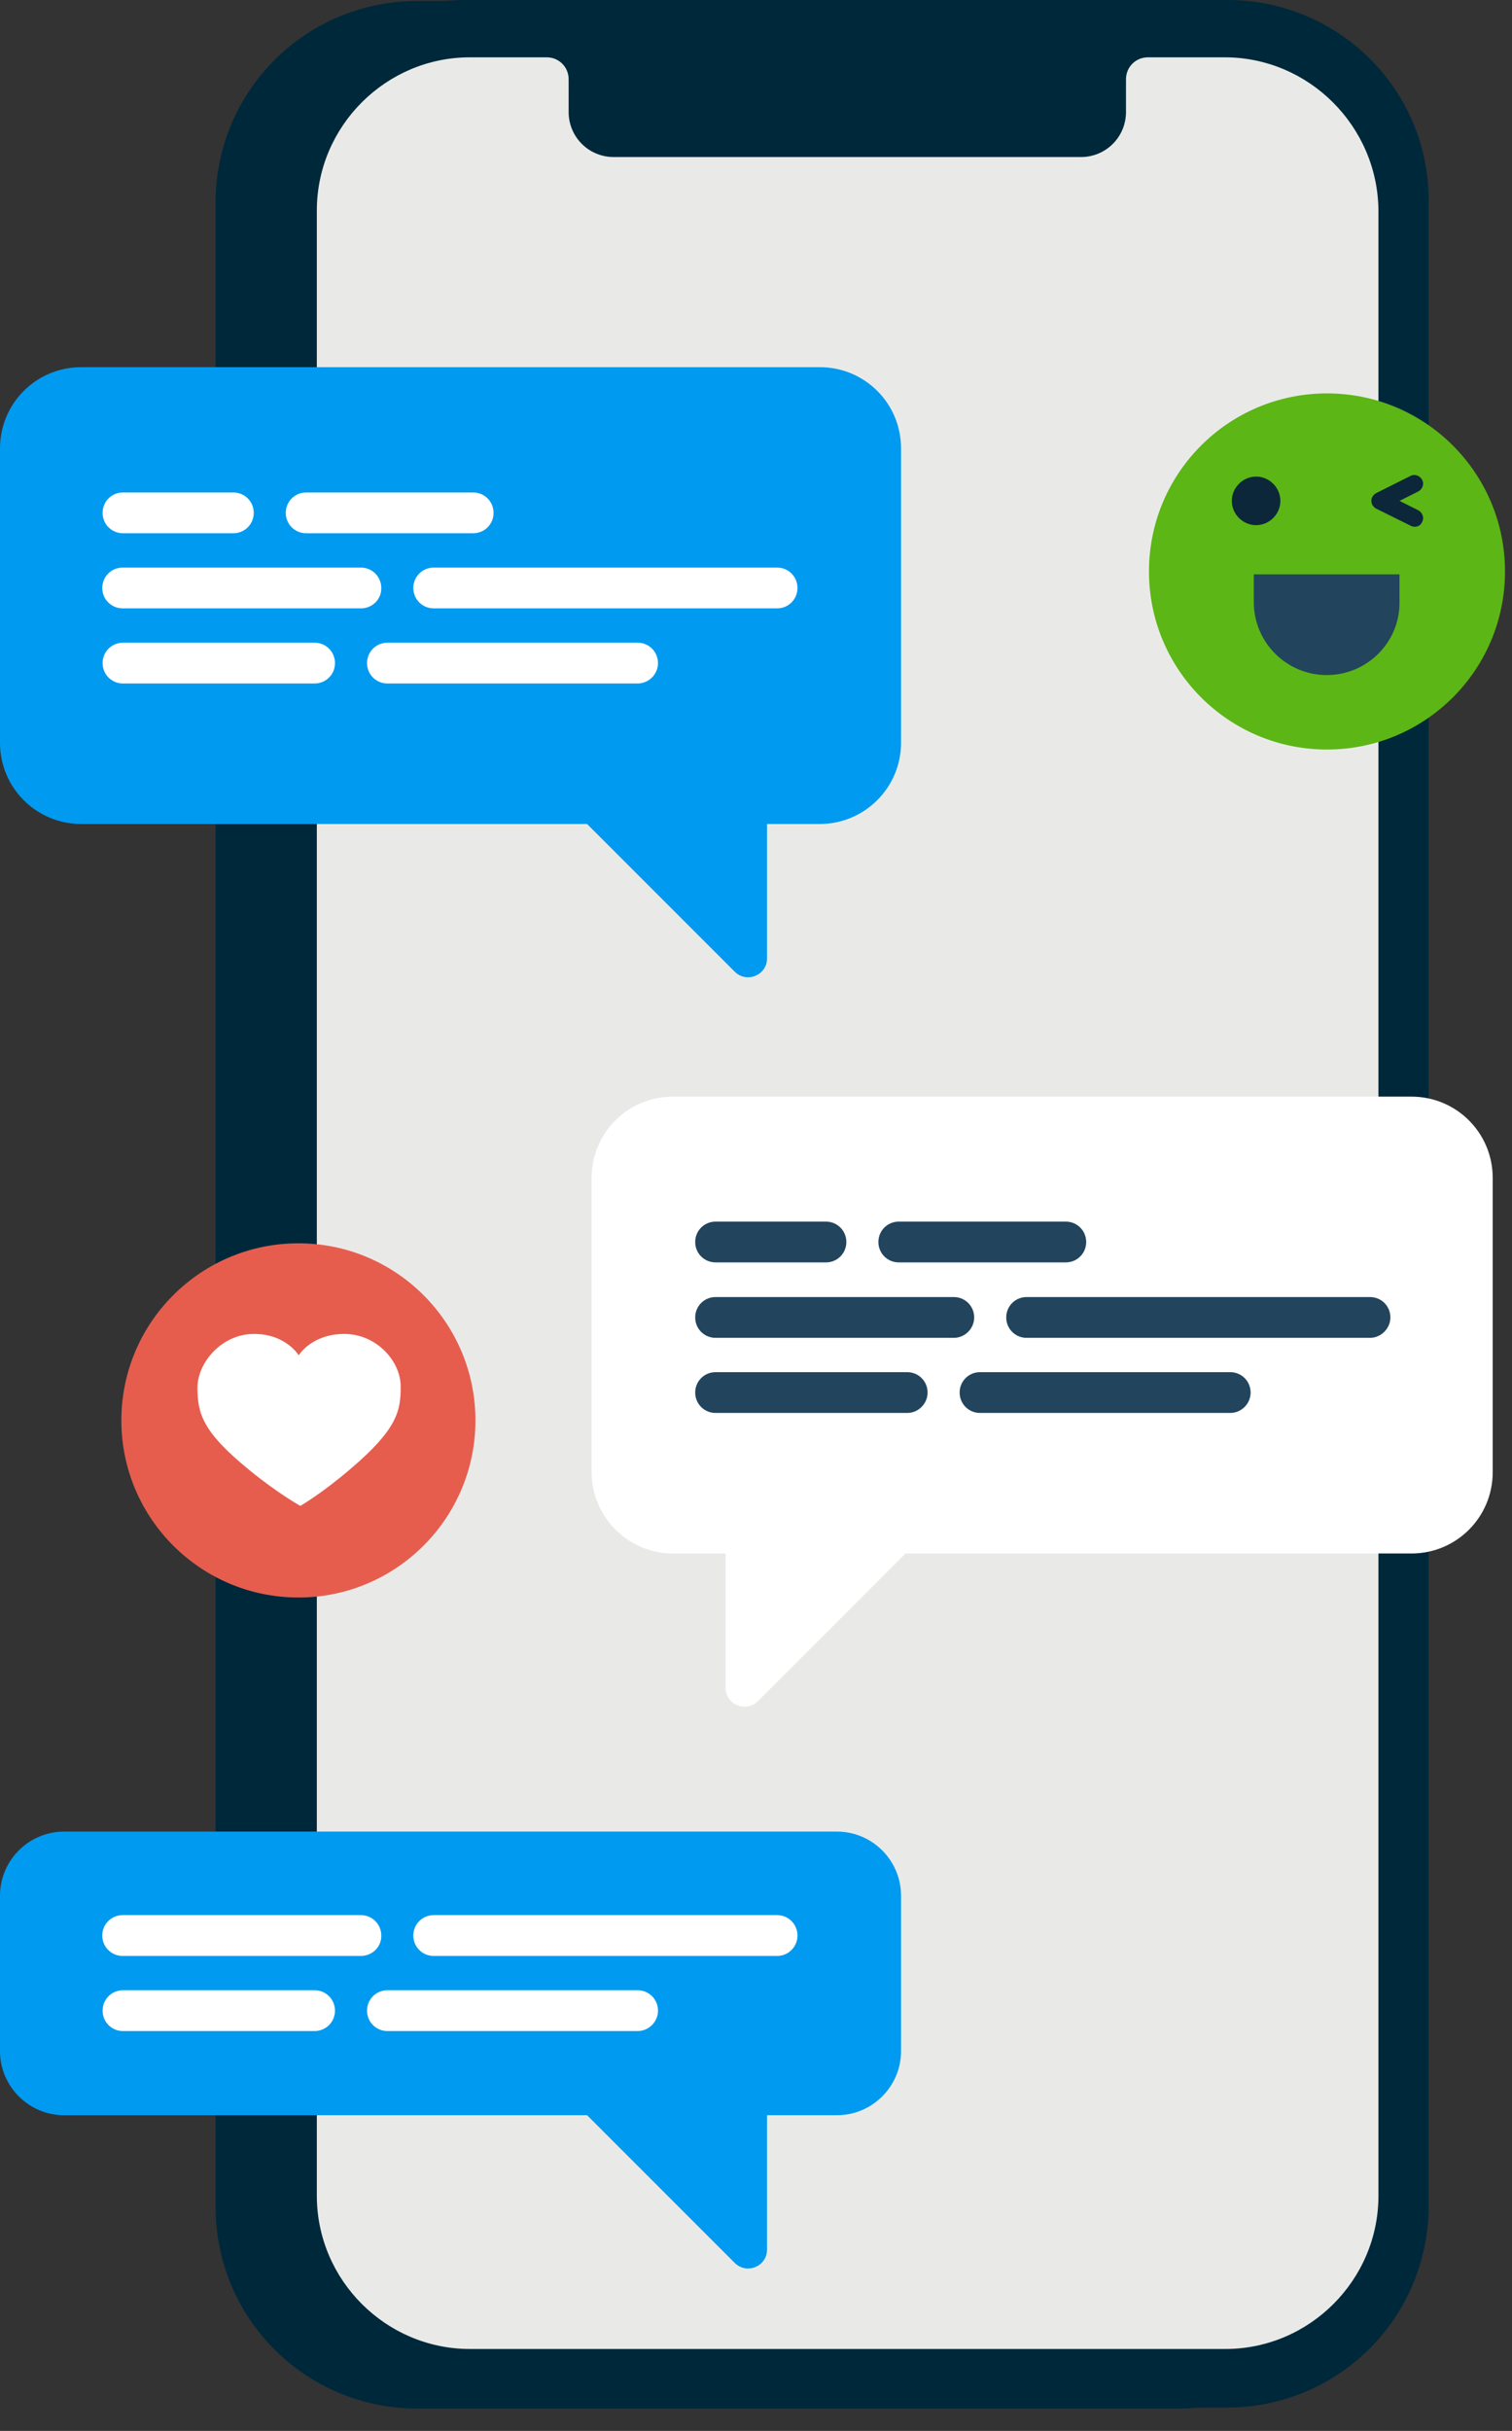
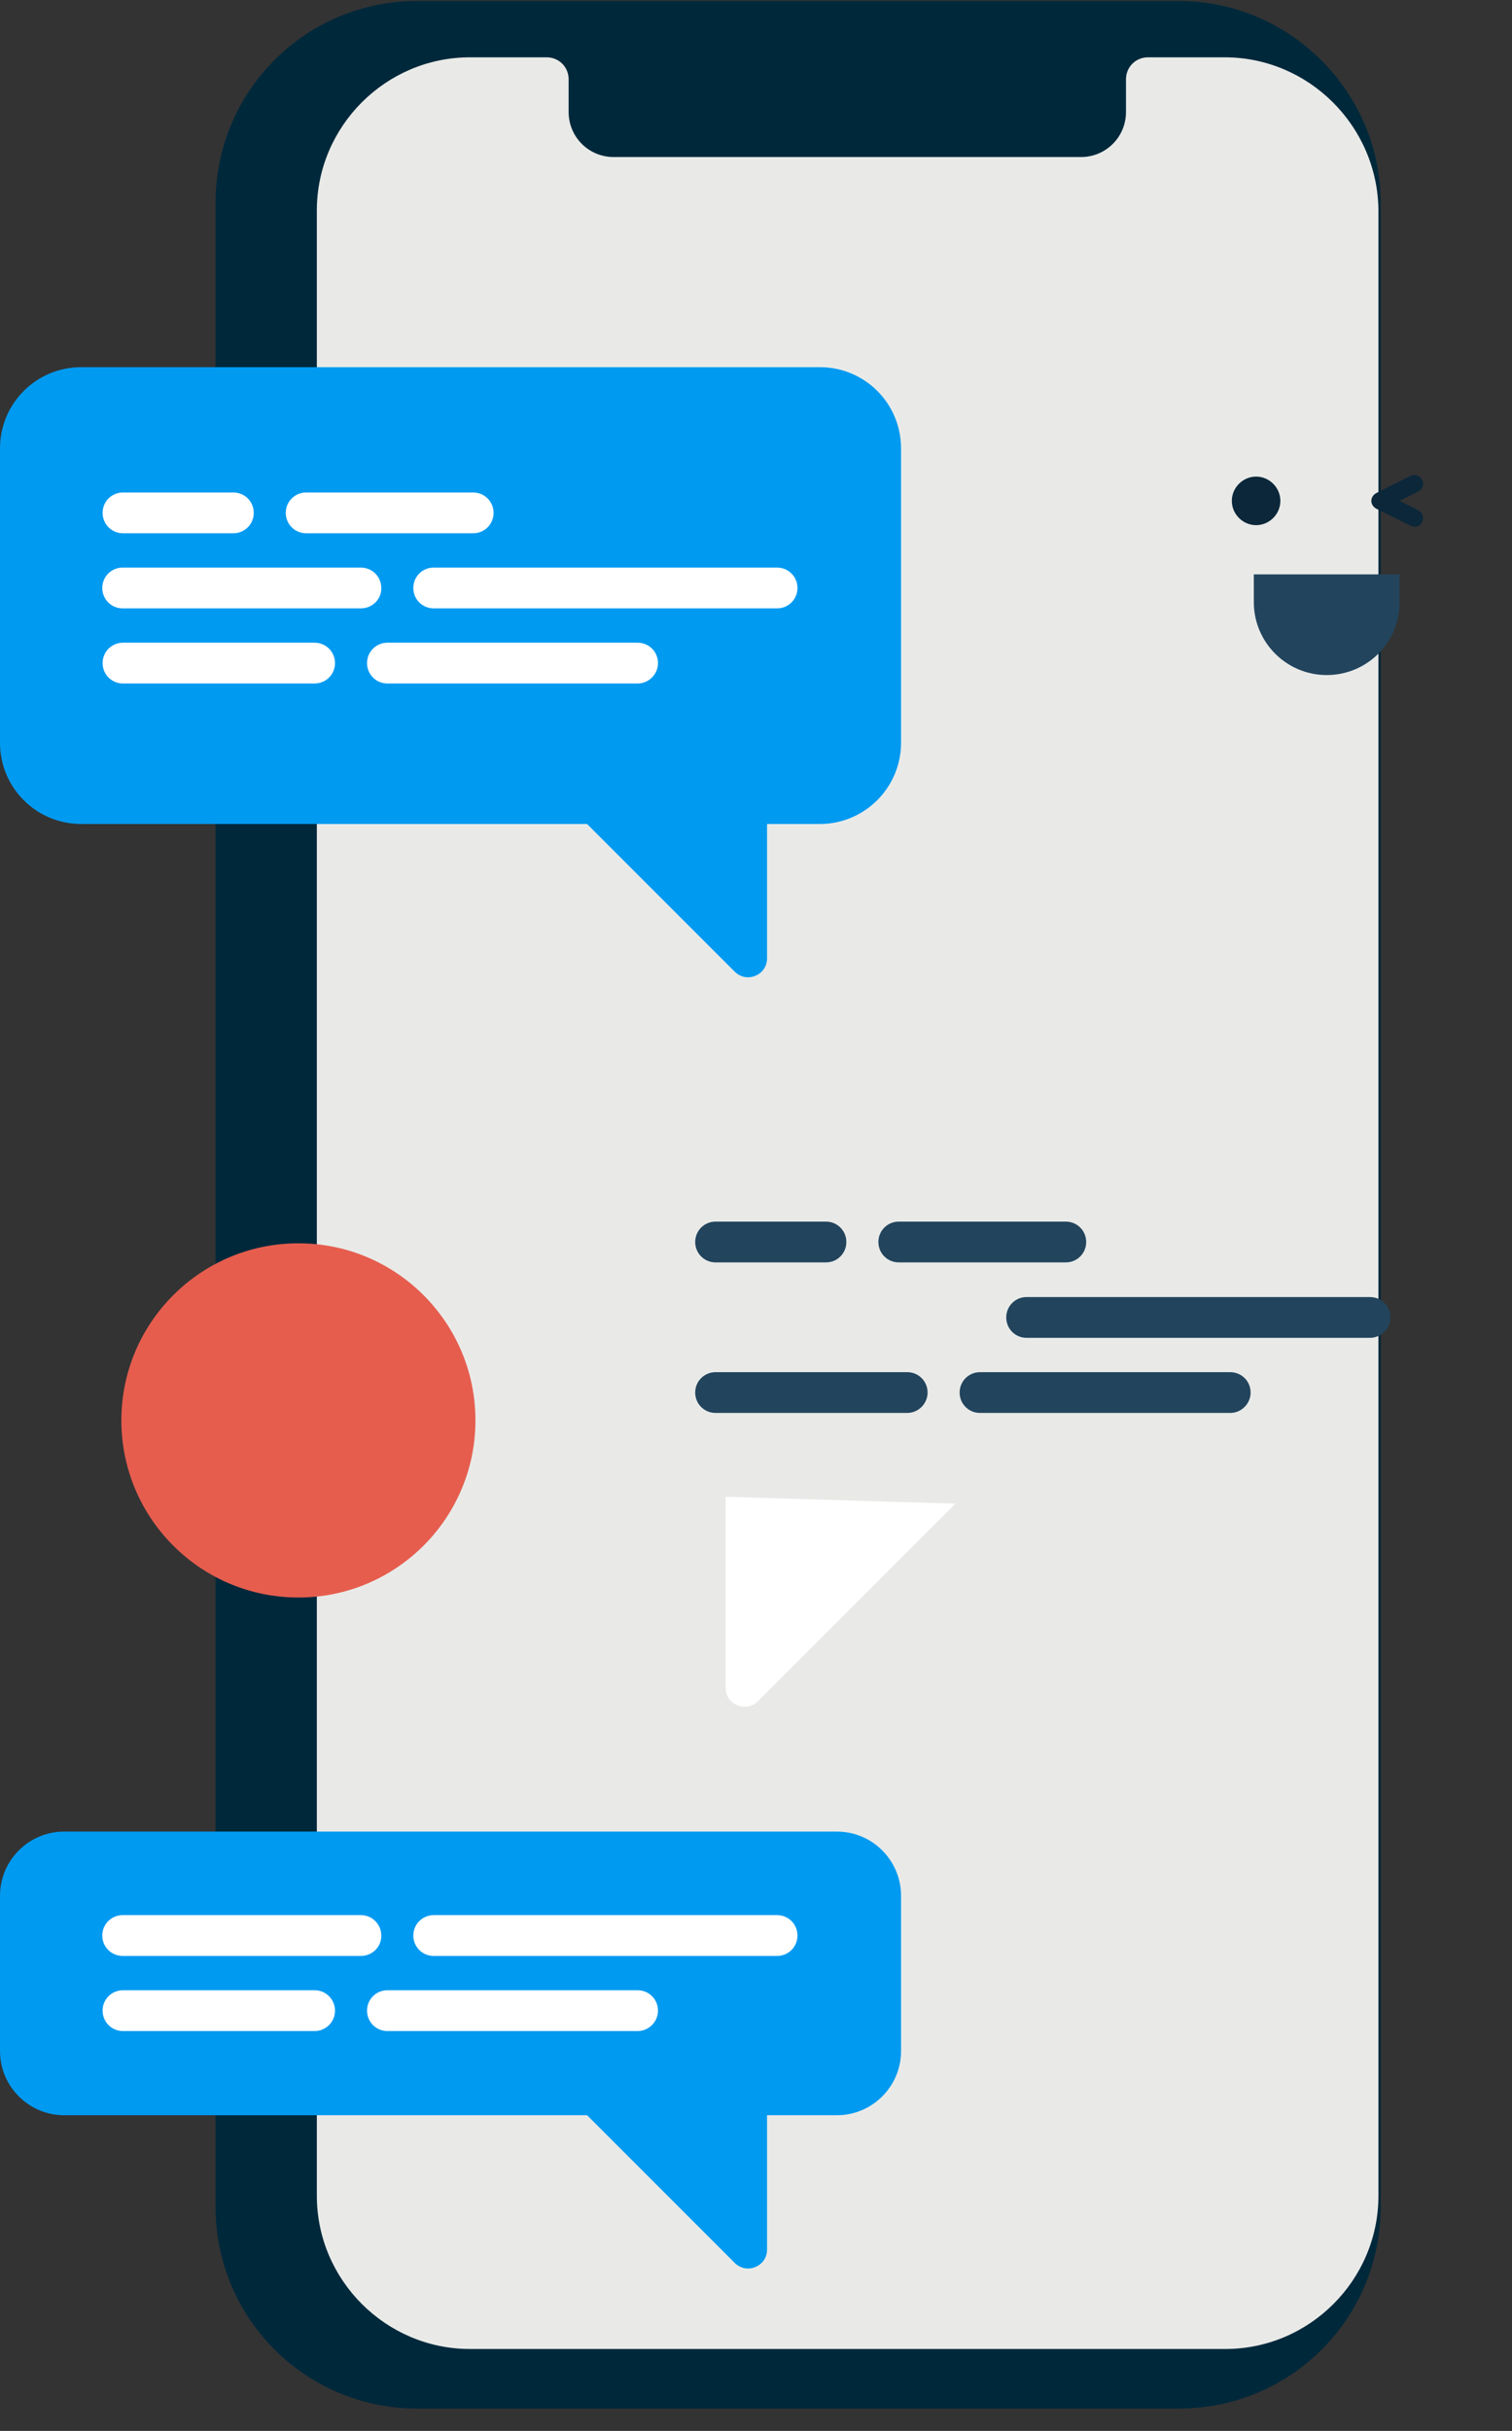
<svg xmlns="http://www.w3.org/2000/svg" width="56" height="90" viewBox="0 0 56 90" fill="none">
  <rect x="0" y="0" width="56" height="90" fill="#333333" stroke="none" />
  <path d="M43.657 0.036H15.463C11.316 0.036 7.983 3.369 7.983 7.516V81.693C7.983 85.84 11.316 89.173 15.463 89.173H43.657C47.805 89.173 51.137 85.84 51.137 81.693V7.516C51.137 3.404 47.769 0.036 43.657 0.036Z" fill="#00283B" />
-   <path d="M45.468 0H17.238C13.09 0 9.758 3.332 9.758 7.48V81.657C9.758 85.804 13.09 89.137 17.238 89.137H45.432C49.579 89.137 52.912 85.804 52.912 81.657V7.48C52.948 3.332 49.579 0 45.468 0Z" fill="#00283B" />
  <path d="M45.359 2.122H42.519C42.063 2.122 41.703 2.481 41.703 2.937V4.148C41.703 5.071 40.96 5.814 40.037 5.814H22.728C21.805 5.814 21.061 5.071 21.061 4.148V2.937C21.061 2.481 20.702 2.122 20.246 2.122H17.405C14.289 2.122 11.735 4.675 11.735 7.792V81.297C11.735 84.414 14.289 86.967 17.405 86.967H45.383C48.5 86.967 51.053 84.414 51.053 81.297V7.792C51.029 4.675 48.476 2.122 45.359 2.122Z" fill="#E9EAE8" />
  <path d="M17.609 52.588C17.609 56.208 14.672 59.145 11.052 59.145C7.432 59.145 4.495 56.208 4.495 52.588C4.495 48.968 7.432 46.031 11.052 46.031C14.672 46.031 17.609 48.968 17.609 52.588Z" fill="#E65D4E" />
-   <path d="M9.385 49.387C10.584 49.375 11.063 50.178 11.063 50.178C11.063 50.178 11.531 49.399 12.73 49.387C13.928 49.375 14.828 50.382 14.839 51.305C14.851 52.24 14.708 52.911 12.993 54.374C11.903 55.309 11.123 55.752 11.123 55.752C11.123 55.752 10.332 55.321 9.229 54.422C7.479 52.995 7.324 52.324 7.312 51.389C7.312 50.454 8.199 49.399 9.385 49.387Z" fill="white" />
-   <path d="M55.741 21.157C55.741 24.802 52.792 27.75 49.148 27.75C45.504 27.75 42.555 24.802 42.555 21.157C42.555 17.513 45.504 14.565 49.148 14.565C52.792 14.565 55.741 17.513 55.741 21.157Z" fill="#5CB615" />
  <path d="M47.421 18.544C47.421 19.036 47.014 19.443 46.522 19.443C46.031 19.443 45.623 19.036 45.623 18.544C45.623 18.053 46.031 17.645 46.522 17.645C47.014 17.645 47.421 18.053 47.421 18.544Z" fill="#0B2739" />
  <path d="M49.136 24.993C47.649 24.993 46.438 23.782 46.438 22.296V21.265H51.833V22.296C51.845 23.782 50.634 24.993 49.136 24.993Z" fill="#22445D" />
  <path d="M52.396 19.503C52.348 19.503 52.3 19.491 52.252 19.467L50.97 18.832C50.862 18.772 50.79 18.664 50.79 18.544C50.79 18.424 50.862 18.316 50.97 18.256L52.24 17.621C52.396 17.537 52.588 17.609 52.672 17.765C52.756 17.921 52.684 18.113 52.528 18.196L51.833 18.544L52.528 18.892C52.684 18.976 52.756 19.167 52.672 19.323C52.624 19.443 52.516 19.503 52.396 19.503Z" fill="#0B2739" />
  <path d="M30.363 30.507H3.009C1.343 30.507 0 29.165 0 27.499V16.602C0 14.936 1.343 13.594 3.009 13.594H30.363C32.03 13.594 33.372 14.936 33.372 16.602V27.499C33.372 29.165 32.018 30.507 30.363 30.507Z" fill="#019AF1" />
  <path d="M13.366 22.524H4.543C4.124 22.524 3.788 22.188 3.788 21.769C3.788 21.349 4.124 21.014 4.543 21.014H13.366C13.785 21.014 14.121 21.349 14.121 21.769C14.133 22.188 13.785 22.524 13.366 22.524Z" fill="white" />
  <path d="M28.781 22.524H16.063C15.643 22.524 15.308 22.188 15.308 21.769C15.308 21.349 15.643 21.014 16.063 21.014H28.781C29.201 21.014 29.536 21.349 29.536 21.769C29.536 22.188 29.201 22.524 28.781 22.524Z" fill="white" />
  <path d="M11.651 25.305H4.555C4.135 25.305 3.8 24.97 3.8 24.55C3.8 24.13 4.135 23.795 4.555 23.795H11.651C12.071 23.795 12.407 24.13 12.407 24.55C12.407 24.97 12.071 25.305 11.651 25.305Z" fill="white" />
  <path d="M23.615 25.305H14.349C13.929 25.305 13.594 24.97 13.594 24.55C13.594 24.13 13.929 23.795 14.349 23.795H23.615C24.035 23.795 24.37 24.13 24.37 24.55C24.37 24.97 24.023 25.305 23.615 25.305Z" fill="white" />
  <path d="M8.643 19.743H4.555C4.135 19.743 3.8 19.407 3.8 18.988C3.8 18.568 4.135 18.233 4.555 18.233H8.643C9.062 18.233 9.398 18.568 9.398 18.988C9.398 19.407 9.062 19.743 8.643 19.743Z" fill="white" />
  <path d="M17.525 19.743H11.339C10.92 19.743 10.584 19.408 10.584 18.988C10.584 18.569 10.92 18.233 11.339 18.233H17.525C17.944 18.233 18.28 18.569 18.28 18.988C18.28 19.408 17.944 19.743 17.525 19.743Z" fill="white" />
  <path d="M28.409 28.41V35.482C28.409 36.106 27.654 36.417 27.211 35.974L19.898 28.662L28.409 28.41Z" fill="#019AF1" />
  <path d="M30.999 78.312H2.373C1.067 78.312 0 77.245 0 75.939V70.185C0 68.878 1.067 67.811 2.373 67.811H30.999C32.306 67.811 33.372 68.878 33.372 70.185V75.939C33.372 77.245 32.306 78.312 30.999 78.312Z" fill="#019AF1" />
  <path d="M13.366 72.415H4.543C4.124 72.415 3.788 72.079 3.788 71.66C3.788 71.24 4.124 70.904 4.543 70.904H13.366C13.785 70.904 14.121 71.24 14.121 71.66C14.133 72.079 13.785 72.415 13.366 72.415Z" fill="white" />
  <path d="M28.781 72.415H16.063C15.643 72.415 15.308 72.079 15.308 71.66C15.308 71.24 15.643 70.904 16.063 70.904H28.781C29.201 70.904 29.536 71.24 29.536 71.66C29.536 72.079 29.201 72.415 28.781 72.415Z" fill="white" />
  <path d="M11.651 75.196H4.555C4.135 75.196 3.8 74.86 3.8 74.44C3.8 74.021 4.135 73.685 4.555 73.685H11.651C12.071 73.685 12.407 74.021 12.407 74.44C12.407 74.86 12.071 75.196 11.651 75.196Z" fill="white" />
  <path d="M23.615 75.196H14.349C13.929 75.196 13.594 74.86 13.594 74.44C13.594 74.021 13.929 73.685 14.349 73.685H23.615C24.035 73.685 24.37 74.021 24.37 74.44C24.37 74.86 24.023 75.196 23.615 75.196Z" fill="white" />
  <path d="M28.409 76.215V83.287C28.409 83.911 27.654 84.222 27.211 83.779L19.898 76.466L28.409 76.215Z" fill="#019AF1" />
-   <path d="M24.921 57.515H52.276C53.942 57.515 55.285 56.172 55.285 54.506V43.609C55.285 41.943 53.942 40.601 52.276 40.601H24.921C23.255 40.601 21.912 41.943 21.912 43.609V54.506C21.912 56.16 23.267 57.515 24.921 57.515Z" fill="white" />
-   <path d="M35.326 49.531H26.503C26.084 49.531 25.748 49.196 25.748 48.776C25.748 48.356 26.084 48.021 26.503 48.021H35.326C35.745 48.021 36.081 48.356 36.081 48.776C36.081 49.184 35.745 49.531 35.326 49.531Z" fill="#22445D" />
  <path d="M50.741 49.531H38.023C37.603 49.531 37.268 49.196 37.268 48.776C37.268 48.356 37.603 48.021 38.023 48.021H50.741C51.161 48.021 51.496 48.356 51.496 48.776C51.496 49.184 51.149 49.531 50.741 49.531Z" fill="#22445D" />
  <path d="M33.6 52.312H26.503C26.084 52.312 25.748 51.976 25.748 51.557C25.748 51.137 26.084 50.802 26.503 50.802H33.6C34.019 50.802 34.355 51.137 34.355 51.557C34.355 51.964 34.019 52.312 33.6 52.312Z" fill="#22445D" />
  <path d="M45.563 52.312H36.297C35.878 52.312 35.542 51.976 35.542 51.557C35.542 51.137 35.878 50.802 36.297 50.802H45.563C45.983 50.802 46.319 51.137 46.319 51.557C46.319 51.964 45.983 52.312 45.563 52.312Z" fill="#22445D" />
  <path d="M30.591 46.738H26.503C26.084 46.738 25.748 46.403 25.748 45.983C25.748 45.563 26.084 45.228 26.503 45.228H30.591C31.011 45.228 31.346 45.563 31.346 45.983C31.346 46.403 31.011 46.738 30.591 46.738Z" fill="#22445D" />
  <path d="M39.474 46.738H33.288C32.869 46.738 32.533 46.403 32.533 45.983C32.533 45.563 32.869 45.228 33.288 45.228H39.474C39.893 45.228 40.229 45.563 40.229 45.983C40.229 46.403 39.893 46.738 39.474 46.738Z" fill="#22445D" />
  <path d="M26.875 55.417V62.489C26.875 63.113 27.63 63.424 28.074 62.981L35.386 55.669L26.875 55.417Z" fill="white" />
</svg>